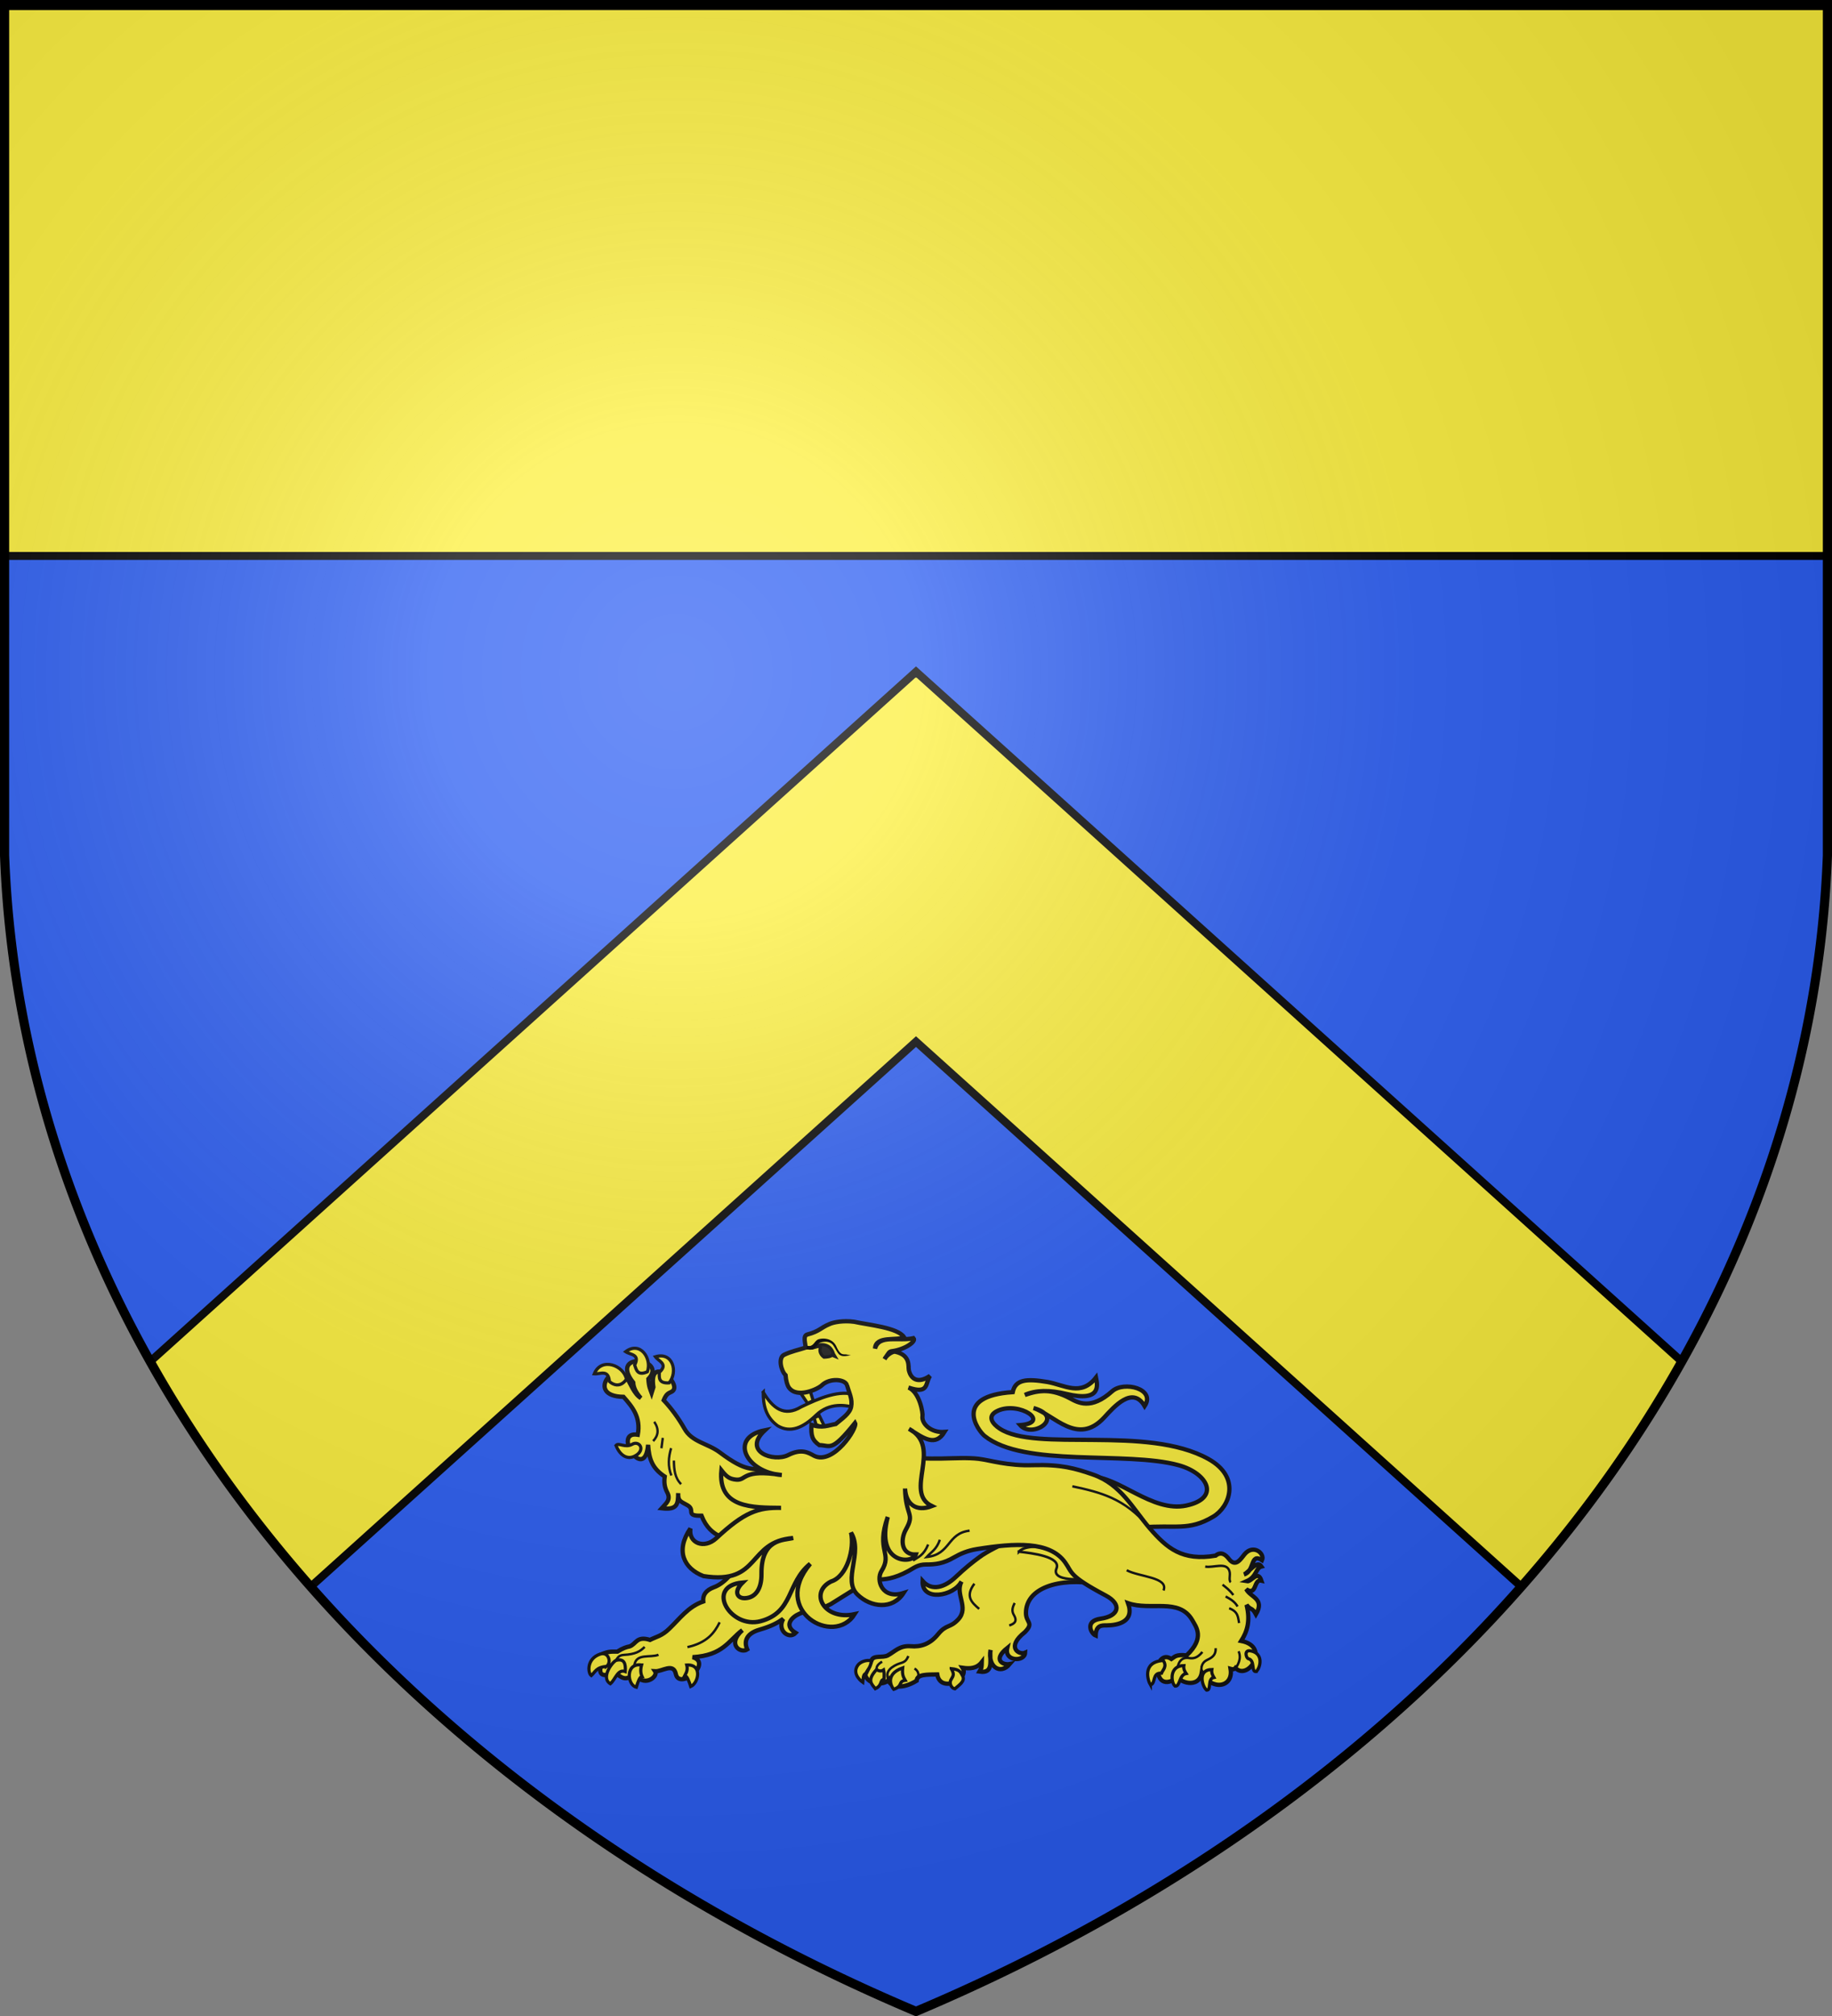
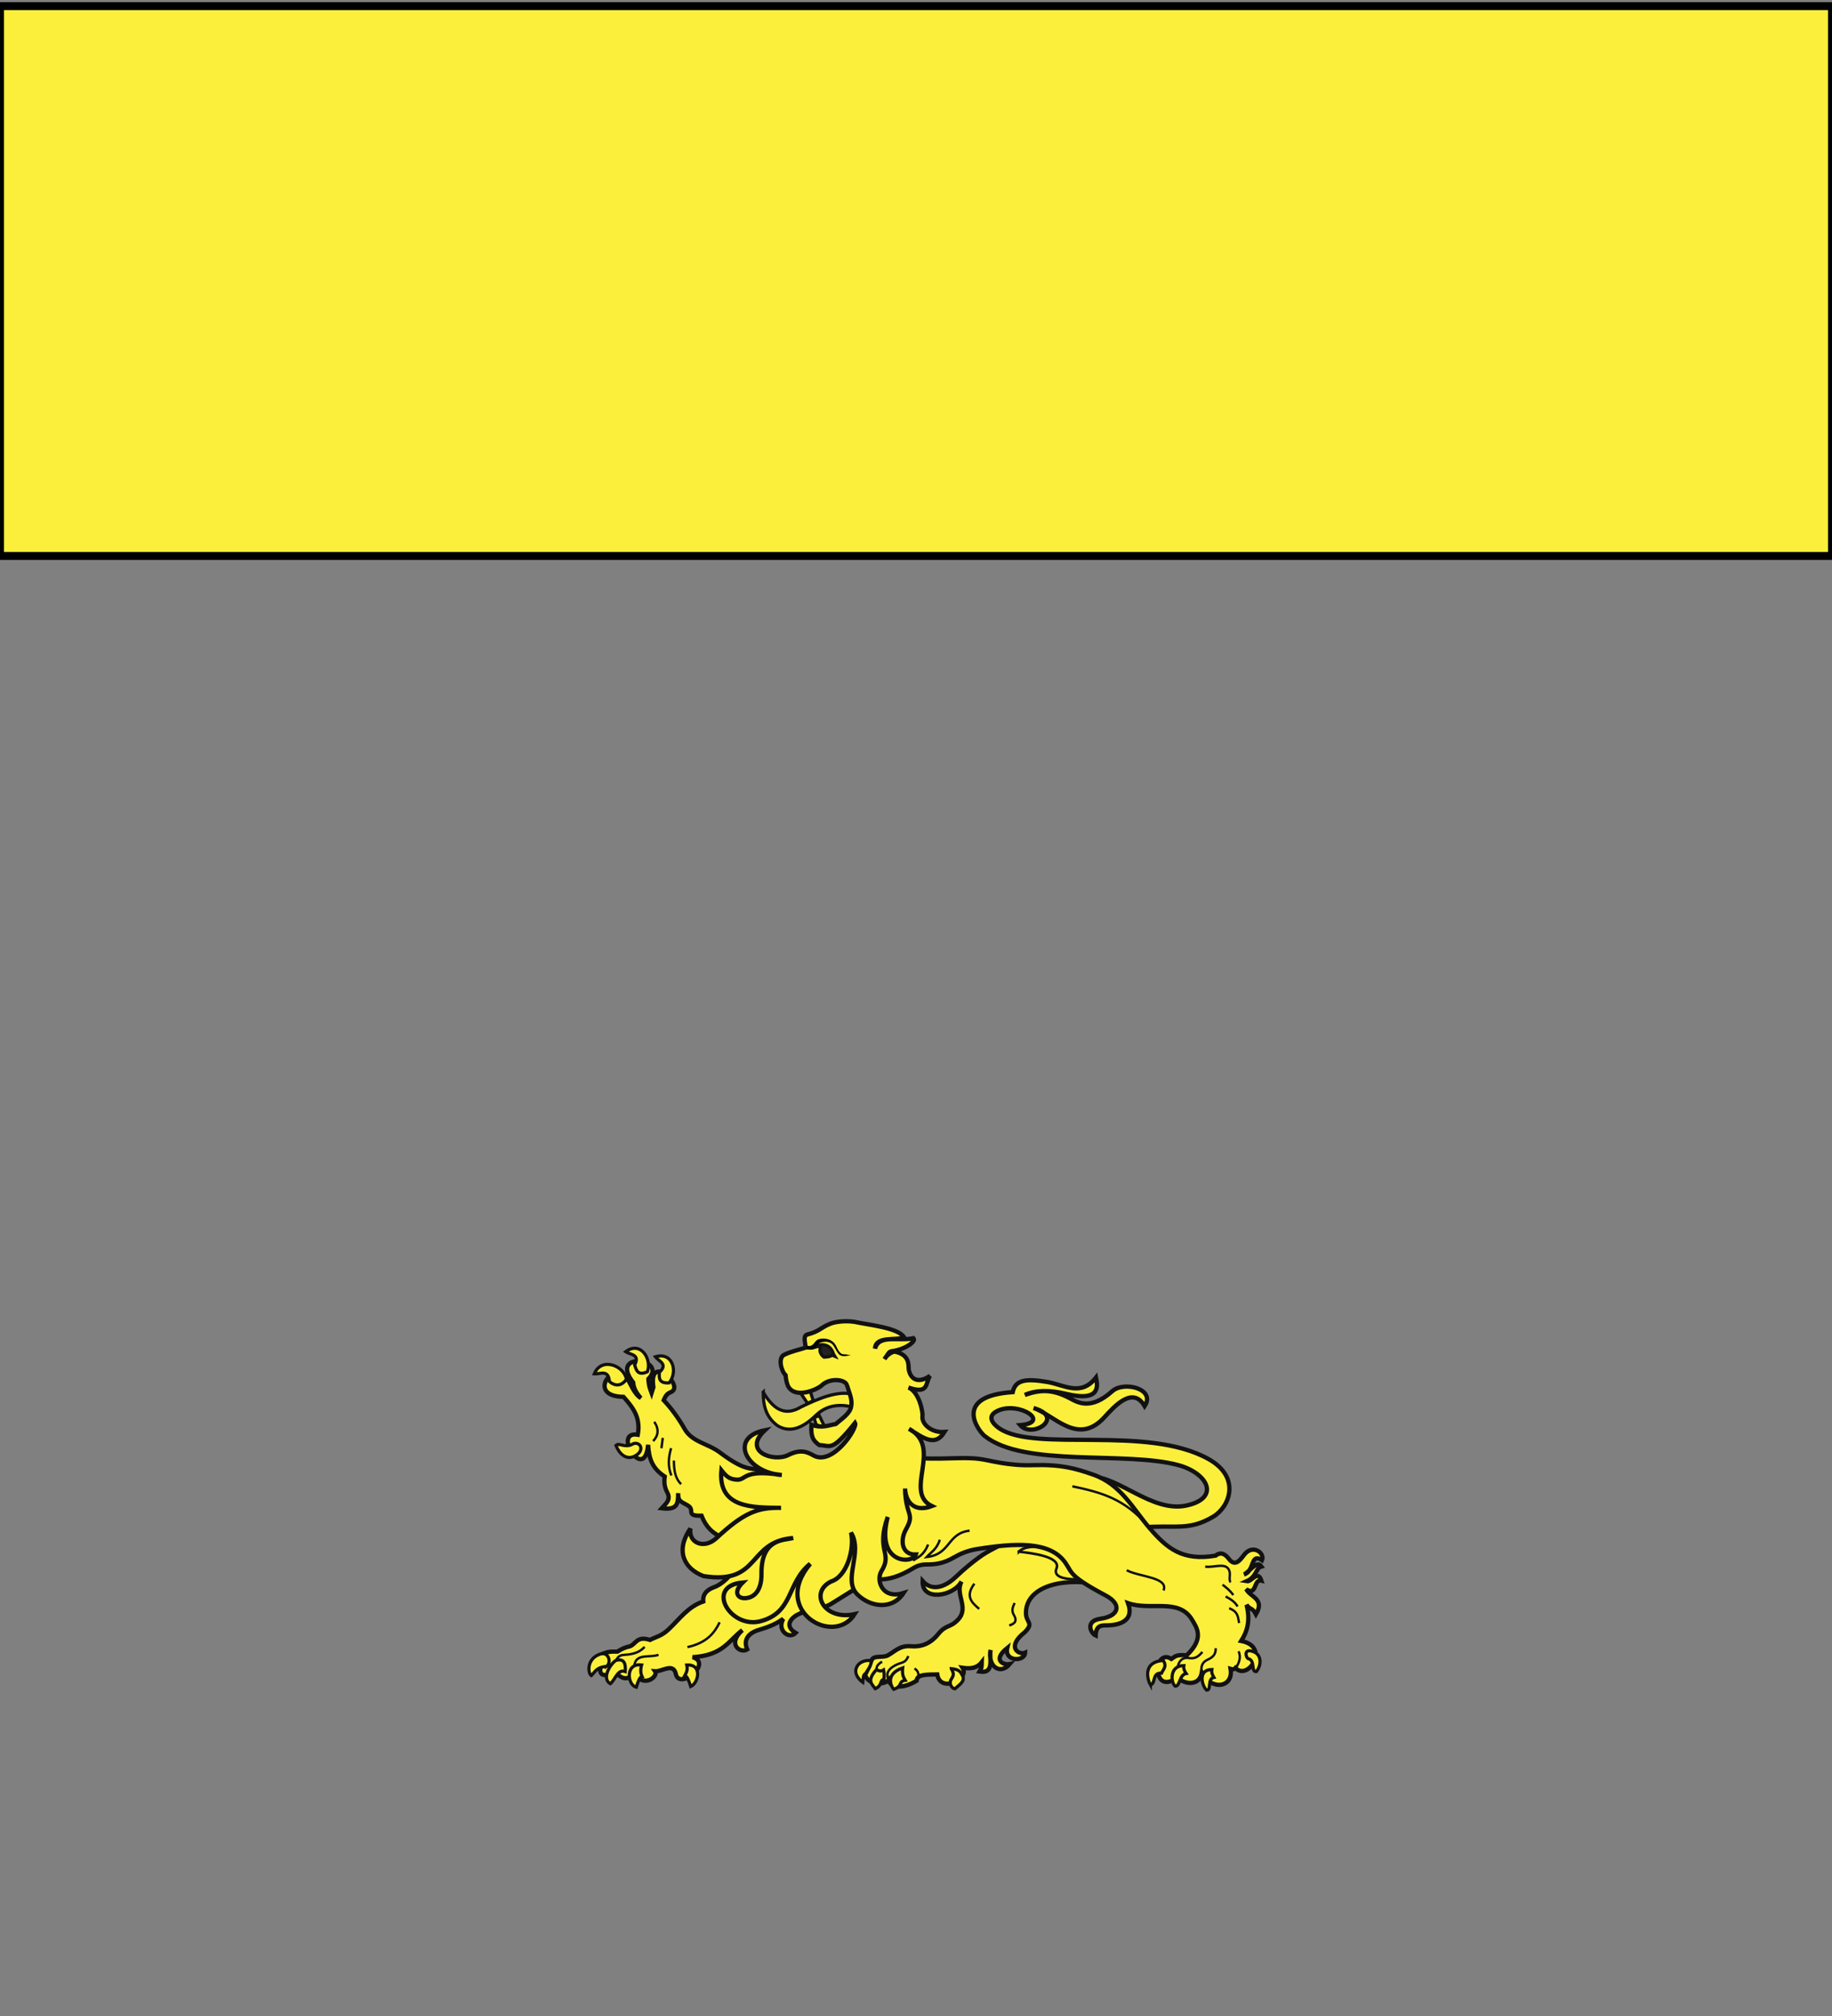
<svg xmlns="http://www.w3.org/2000/svg" xmlns:xlink="http://www.w3.org/1999/xlink" width="600" height="660" fill="#fcef3c" stroke-width="2.6" stroke="#000">
  <rect width="100%" height="100%" fill="#808080" stroke="none" />
  <defs>
    <radialGradient id="c" cx="221" cy="226" r="300" gradientTransform="matrix(1.35 0 0 1.35 -77 -85)" gradientUnits="userSpaceOnUse">
      <stop offset="0" stop-color="#fff" stop-opacity=".3" />
      <stop offset=".2" stop-color="#fff" stop-opacity=".25" />
      <stop offset=".6" stop-color="#666" stop-opacity=".13" />
      <stop offset="1" stop-opacity=".13" />
    </radialGradient>
    <clipPath id="b">
-       <path id="a" d="M1.5 1.5h597V280A570 445 0 0 1 300 658.5 570 445 0 0 1 1.5 280Z" />
-     </clipPath>
+       </clipPath>
  </defs>
  <use xlink:href="#a" fill="#2b5df2" />
  <path d="M0 2h600v180H0z" />
  <path clip-path="url(#b)" d="m746 621.5-60.2 66.8L300 341-85.8 688.3l-60.2-66.8L299.9 220l.1.1.1-.1Z" />
  <g stroke-width="2.7" stroke="#111">
    <path d="M117.467-187.529c17.718-.652 38.533 22.169 60.133 17.287 21.647-4.912 14.064-20.514-4.6-25.354-33-8.552-97.267 3.07-122-16.553-4.059-3.262-20-24.768 18-27.851 1.741-8 8.777-8.7 21.857-6.723 10.87 1.723 21.089 9.08 30.697-3.277.777 4.32 3.664 15.707-18.754 10.611-10.366-2.376-19.178-2.163-26.192 1.048 8.985-3.206 16.665-4.373 28.492 1.754 4.9 2.587 13.047 7.289 26.529-4.909 7.471-6.762 27.723-1.932 20.371 9.022-7.484-12.988-19.415.903-25.522 7.543C109.486-206.456 95-226.181 82-230.169c20.2 5.314-.833 19.569-8.535 10.896 19.773-1.947-.319-15.072-13.776-8.947-7.934 3.612-3.063 8.744.711 11.22 22.538 14.9 92.869-3.794 131.453 17.213 20.568 11.199 13.147 29.891 2.724 36.25-15.905 9.617-23.843 5.279-45.577 7.537l-31.533-31.529ZM121.532-120C96.335-123.949 76.2-116.519 76-101.141c-.129 6.391 5.228 5.966-.79 12.141-12.368 9.826-3.64 14.677 0 13-.36 5.84-13.318 5.808-11.21-2.822-9.621 7.822-2.563 10.974 1.446 10.097-6.066 7.171-14.016 1.794-11.964-8.747-.987 5.572 2.518 15.136-7.1 13.778 1.494-2.469 1.372-3.141 1.479-5.956-3.174 4.062-7.522 4.31-12.13 3.717 4.537 7.064-14.14 16.411-15.977 4.439-6.225.22-12.814-.035-13.017 4.141C-2.512-51.538-10-52.9-11-57.482c-2.643 3.307-13 3.582-14.635-3.131 1.083-2.387 1.96-3.657 4.097-9.166 1.318-3.396 6.862-1.443 10.226-3.221 4.478-2.445 7.432-6.43 14.498-6 6.25.473 12.208-1.52 17.277-7.779C25.789-93.357 28-90.6 33.365-96.4c7.005-7.771-2.165-15.844 2.235-23.843-4.958 9.405-25.3 13.243-24.5.06 5.828 6.604 14.046 3.656 20.826-2.817 5.998-5.711 10.663-9.497 15.074-12.757 10.8-8.043 32.919-15.739 37-21.894L121.532-120Zm-152.443 5.1 4.136-43.641-73.482 21.878c-8.281 14.912-14.743 20.363-20.169 22.436-5.115 1.982-7.135 5.002-6.8 9.065-9.574 3.41-14.946 11.162-21.529 17.45-4.772 4.712-8.193 5.149-12.245 7.251-8.549-2.539-8.634 2.788-12.91 4.307-1.99.416-4.258 1.154-7.705 3.399-2.968.173-5.063-.526-10.385 2.039 3 3.933-7.376 17.297 9.066 11.283 3.208 2.538 6.636 6.146 11.934-.178 5.182 9.981 15.273 2.232 13-1.133 4.426.231 11.618-5.883 13.1 1.586C-142.892-49-121.451-66.329-134.25-70c19.25-1.419 22.674-10.717 31.501-17.485C-112.8-78.41-104-72.552-99.8-75.408c-1.9-4.331-1.2-9.79 7.8-12.532 7.43-2.284 11-4.217 15.085-7.06-4.238 7.065 3.422 13.231 7.715 8.714-7.8-4.593-2.182-10.041 2.532-12.111 8.036-3.529 5.052 1.201 19.668-6.303l16.089-10.2Zm-69.843-25.724C-111-145.547-122-144.321-127.78-159.167c-10.601.441-3.572-3.548-8.749-6.415-4.288-2.418-6.014-2.418-5.834-7.583-.137 6.816-.466 10.78-10.498 9.721 2.215-2.556 6.146-5.178 3.694-9.916-1.833-3.44-2.08-6.566-1.556-10.11-7.809-5.021-9.829-10.978-10.277-19.83-2.341 24.659-22.937-8.7-6.444-6.224 2.133-11.272-3.287-17.476-8.749-23.72-24.807.001-4.136-25.375 2.916-10.756 1.377 2.058 3.85 9 7.977 11.339-3.198-3.513-4.588-6.727-4.7-9.721-15.469-19.618 22.309-15.618 9.556-2.334.275 5.155 1.18 6.529 1.944 8.716l1.166-3.66c-2.987-21.557 19.334-1.519 11.472 2.722-2.138 1.105-3.324 1.315-5.055 5.444C-146.1-226.4-141.79-220.49-138-213.8c4.562 8.388 14.543 8.979 22.08 14.581 17.496 13.005 20.077 8.845 28.387 11.219l15.389 23.62-28.61 23.756Z" transform="matrix(.52 .008 .005 .52 297 580)" />
    <path stroke-width="1.6" d="M71.871-139.6c8.318.831 26.82 2.7 23.597 10.302-2.17 5.123 4.732 6.298 9.532 6.509 4.6.312 5.565-1.211 6.2-2.211l-16.545-17.83c-5.243.141-18.329-1.568-22.784 3.23Z" transform="matrix(.52 .008 .005 .52 297 580)" />
    <path d="M-2.576-199.282c17.899 4.082 35.732.182 49.728 1.617 7.076.725 18.109 4.278 34.276 3.45C99-195 108-192.558 119-188.889c17.689 5.889 24.915 21.096 35.369 33.199 10.792 12.495 20.428 20.59 41.426 16.69 3.59-2.939 6.45-.615 8.405 2 4.27 5.54 7.615-.5 9.943-3.243 5.518-6.488 12.806-.657 10.857 3.658-7.542-4.752-4.47 7.054-11.468 9.147 3.115-1.17 8.268-9.562 11.129-5.184-3.816 1.004-2.861 6.459-9.451 9.452 3.071.514 7.05-7.619 9.298-.53-5.049-1.125-2.862 10-9.608 5.56 2.638 5.14 11.864 5.725 5.95 15.701-2.43-4.561-3.099-2.311-5.85-5.861 2.479 10.3.1 17-3.602 22.783 18.702 3.317 3.968 25.293-3.734 17.073-.664.799-1.664 1.029-3.125.609C206.424-56 192.172-53.697 186.4-65.243 184.431-54.3 171-59.422 171.3-62.8c-1.3 2.388-10.2 7.8-12.3-1.072-.417-2.652.716-5.806 1.484-8.84 2.287-2.538 4.516-2.288 6.859-.763 2.011-1.271 2.657-3.085 9.605-2.438C188.853-87.271 183-94 180.682-98.247c-8.151-14.053-26.167-5.188-40.32-9.984 4.18 11.79-6.694 14.04-13.72 14.231-3.024 0-6.642 0-6.859 6.5-2.85-1.064-7.083-9.081 3.217-10.67 11.758-1.83 13.631-9.32 3.414-14.63-23.531-12.2-20.848-14.039-25.414-20.431-9.513-13.457-31.427-11.769-55.303-7.622C39.5-139.767 35-137.698 31-135.365c-6.553 3.965-11.857 4.683-17.468 4.726-5.382.039-7.834 2.364-11.281 4.268-9.451 5.22-14.886 5.495-19.818 5.792l14.991-78.703Z" transform="matrix(.52 .008 .005 .52 297 580)" />
    <path stroke-width="2" d="M153.929-57c3.542-.74.987-7.8 7.071-7.46.933-2.199 3.744-4.29 1.16-8.027-13.774 1.215-9.563 13.152-8.231 15.487Zm15.558.557c3.286.292 2.513-7.104 7.04-8.046-.987-1.458-1.727-3.011-1.382-4.966-9.203.134-8.356 10.716-5.658 13.012Zm19.8 2.2c3.286.243.362-7.104 4.713-8.046-.86-1.458-1.6-3.011-1.255-4.966-9.203.255-6.156 10.716-3.458 13.012Zm31.334-12.131c-3.287.374-.363-7.104-4.841-8.047-1.39-.43-2.78-5.579 1.384-4.966 8.636 1.387 6.155 10.716 3.457 13.013ZM-138-65c10-.827 7.357 11.257 2.378 13.5-1.104-3.5-2.246-6.776-3.711-6.741C-138.4-60-137.198-61.893-138-65Zm-28.46.435c-10.311-1.435-9.24 12.747-3.438 14.024 1.105-3.459 2.247-6.772 3.713-6.737-.815-1.722-1.174-4.066-.275-7.287Zm-19.798 12.099c-6.389-3.808 1.814-14.315 3.987-14.849 4.971-1.217 5.901 2.026 5.499 7.015-4.797-1.642-6.228 5.142-9.486 7.834Zm-2.338-10.861C-185.2-65.61-187-73-192.582-71c-8.697 3.13-7.703 12.164-5.636 13.584 2.489-2.269 3.218-5.325 9.622-5.911Zm217.174-1.967C30.585-61.743 30-61 28.361-58.279 27-56 28.66-52.865 30.731-52.6c2.669-2.4 6.897-5 4.88-8.4-1.195-2-1.369-3.816-7.033-4.294Zm-30.578 0c-.5 4.649.605 6.094 1.57 7.818-4.57.683-1.33 3.631-7.364 5.779C-9-53-13.708-61-2-65.294ZM-18.445-64c-6.492 7-3.025 9.254-.908 12.077 4.742-2.292 2.58-5.365 5.553-6.006 0-1.926.319-3.693-.2-5.892-1.5 1.026-3 .821-4.445-.179Zm-3.27-5.488c-.285 3.92-2.285 5.572-3.654 8.143-1.631.553-1.553 3.345-1.824 5.571 0 0-7.323-4.867-3.033-10.76 1.533-2.106 5.342-3.634 8.511-2.954ZM-185-242.791c-.494-7.845-5.78-4.426-9.466-4.666 4.466-10.779 18.629-5.643 20.22 3.111-4.062 5.72-8.645 3.49-10.754 1.555Zm14.059 39.274c-4.724 2.721-8.516-1.171-10.304.973 2.671 6.688 7.535 9.091 12.245 6.221 3-1.677 4-4.274 3.115-6.026-.661-1.428-2.723-2.511-5.056-1.168Zm1.941-49.858c3.589-6.974-2.5-6.268-5.577-8.319 9.277-7.091 16.577 4.039 13.577 12.415-6.394 2.923-7-1.3-8-4.096Zm15.49 4.375c5.778-5.397-.19-6.817-2.375-9.796 11.141-3.491 14.185 9.46 8.498 16.305-6.993.565-6.164-3.509-6.123-6.509Zm65.346 11.457c-.136 8.131 1.383 15.663 8.944 21.043 7.926 4.59 16.008.956 24.22-7.085 8.52-8.271 19-6.815 25.4-4.769 1.067-3.824-.252-5.378.041-7.939-9.762-4.221-23.976 2.293-34.795 7.645-10.833 6.648-17.934 1.067-23.81-8.895Zm23.54.23 6.096-1.214 1.792 5.831-3.529 1.77-4.359-6.387Zm14.914 20.861-3.29-6.871-3.279 1.323 1.179 4.282c3.1 1.434 2.824.852 5.39 1.266Z" transform="matrix(.52 .008 .005 .52 297 580)" />
    <path d="M-35.367-242.725c-1.088-3.895-10.814-4.566-15.81.261C-53.686-240-67-233.647-72-240.765c-1-1.489-1.742-4.102-2-7.735-2.865-2.762-4.634-10.817-.835-12.743 4.507-2.285 9.089-3.212 13.635-4.757-.038-2.818-1.8-7.48 1.2-8.294 7.454-2.055 8.424-4.366 13.835-6.706 2.565-1.286 8.903-2.579 15.735-1.748 9.17 1.881 27.43 3.232 31.308 9.194C-3.457-271-17-274.437-17.472-266.1c2.472-9.161 15.101-4.6 24.316-6.9 1.841 2-5.4 7.17-13.459 8.364-2.18.324-2.021.92-4.926 5.05 1.3-2.566 5.124-5.014 6.752-4.697C5-262.351 3.259-255 3.664-253c1.005 5.253 5.207 9.162 13.336 3.567-3.186 4.733-.642 11.833-13.668 7.562C10.474-239 12.414-225.623 12-224c-.73 4.7 5.29 10.567 13.771 9.746C20-204.892 13-209.717 3.448-215.859 25-204.615-.718-176 17.386-167.456 7.222-163.387 1-168.656.586-178.242.772-160.697 6.844-163 .919-152.52-3-145.651-2-136.39 7-136.793c-2.114 6.262-25.6 6.472-17.489-23.392C-18.357-138.433-7.4-137.67-14.78-126c-3.537 5.624.022 18 13.78 13.571C-8-101.65-21.7-103-30-111c-9.626-9.184 4-26.44-3.724-39 2.252 10-2.725 27.754-12.837 31-13.976 7.154-4.834 24.787 14.625 20.354-13.209 20.903-52.952-1.354-27.662-31.291-15.084 12.388-10.657 30.703-31.612 36.623-19.09 5.394-35.107-21.615-11.09-24.175-5.872 5.848-3.514 10.127 1.402 9.839 6.642-.35 10.533-6.05 10.517-15.35-.04-22.475 14.061-21.359 20.157-23-29.059 2.739-20.473 30-56.696 24.836-12.409-4.606-17.623-15.836-7.934-29.836-1.446 9.225 8.454 13 16.108 6 18.106-17 26.746-19.937 41.104-19.871-17.946.082-39.851.871-37.358-23.129 3.156 4 5 5.462 9.259 5.8 6.741.524 3.495-6.9 28.741-3.351-22.3-1.219-33.528-23.089-10.366-28.045-14.546 13.74 5.366 20.148 14.524 15.421 8.428-4.364 12.699-1.751 16.28.175 11.993 6 27.81-18 26.067-21.1C-45.822-200-46-204.764-53.174-204.758c-4.503-3.126-5.226-5.924-4.826-12.717 6.652 2.265 10.75.122 15.303-.725 4.212-3.596 8.916-6.708 9.812-10.998.997-4.802-1.115-8.615-2.482-13.527Z" transform="matrix(.52 .008 .005 .52 297 580)" />
    <path fill="none" stroke-width="1.5" d="M65.4-93c2.517-1 5.6-2.198 2.989-6.644-1.647-2.721-.689-5.056.542-7.595M43.7-119c-6.13 8.086-1.7 12 2.854 15.83M-11-57.482c-1.257-3.103-1.2-6.126 3.849-9.071 4.623-2.698 6.579-1.122 8.816-6.238m5.072 15.438S10-62.252 5.462-65M-18.4-64c-.318-2 1.111-3.593 3.51-5m-122.561-7.272C-125.3-79.147-120.412-85.353-117-92.22m-65.408 24.61c.949-1.054 1.408-2.925 4.949-3.162 7.032-.473 10.246-2.328 13.061-5.228M-171-64.31c1.167-7.849 10.1-4.69 15.264-6.874m10.883-122.439c.036 5.623.387 10.881 4.421 14.786m-6.099-22.561c-1.733 5.742-2.313 11.484 0 17.226M-157-217.862c3.175 4.718 2.463 8.697-.811 12.196m6.097-2.134-.914 6.555M189.192-132c5.088.9 13.552-3.412 15.262 2.683.716 2.552-.754 5.66.739 6.919M204-106c5.91 2.106 5.494 5.802 6.197 9.225m-8.334-16.608c2.82 1.472 5.615 2.988 7.483 6.206M200-120.8c2.2 1.8 4.263 3.114 6.73 6.444M186.471-65c-.875-3.834.241-6.7 3.347-8.231 2.955-1.455 5.635-3.003 5.474-7.483m-24.029 12.29c.573-3.293 2.609-6.45 7.056-5.841 2.51.343 5.121.265 8.578-3.955m20.867 9.977C208.795-70 211.782-74.2 209.711-79m-69.991-49.942c7.753 4.104 26.575 3.942 23.057 12.389M106-181.25c17.88 3.476 33 7.25 47.346 24.339M41-152.343c-14.4 1.932-11.836 15.103-27.235 17.035 2.926-3.266 6.335-4.844 8.431-11.013M5.162-133c3.323-2.233 6.748-3.269 9.636-10.223" transform="matrix(.52 .008 .005 .52 297 580)" />
    <path fill="#222" stroke-width="2" d="M-57.8-265.7c5-3.3 12.1-3.8 14.1 3.4l.9 1.5-1.8-.7c-1 .9-2.4 1-3.7 1.2l-1.4.1c-1.9-1.3-2.9-3.6-2.3-5.3 1-3-4.4-.2-5.8-.2Z" transform="matrix(.52 .008 .005 .52 297 580)" />
    <path fill="#000" d="M268.083 438.438c-1.254.495-1.438 1.86-2.735 2.204a4.038 4.038 0 0 1-1.04-.068l-.197 1.14s.625.166 1.405.126c1.56.024 1.856-1.635 2.994-2.242 1.399-.498 3.166-.575 4.27.69 1.055 1.576 1.588 2.936 2.372 3.364 1.098.64 2.341.14 3.536.054l-1.198-.226c-1.251-.331-2.074.644-3.561-2.654-1.168-2.566-3.98-2.921-5.846-2.378Z" stroke="none" />
  </g>
  <use xlink:href="#a" fill="url(#c)" stroke-width="3" />
</svg>